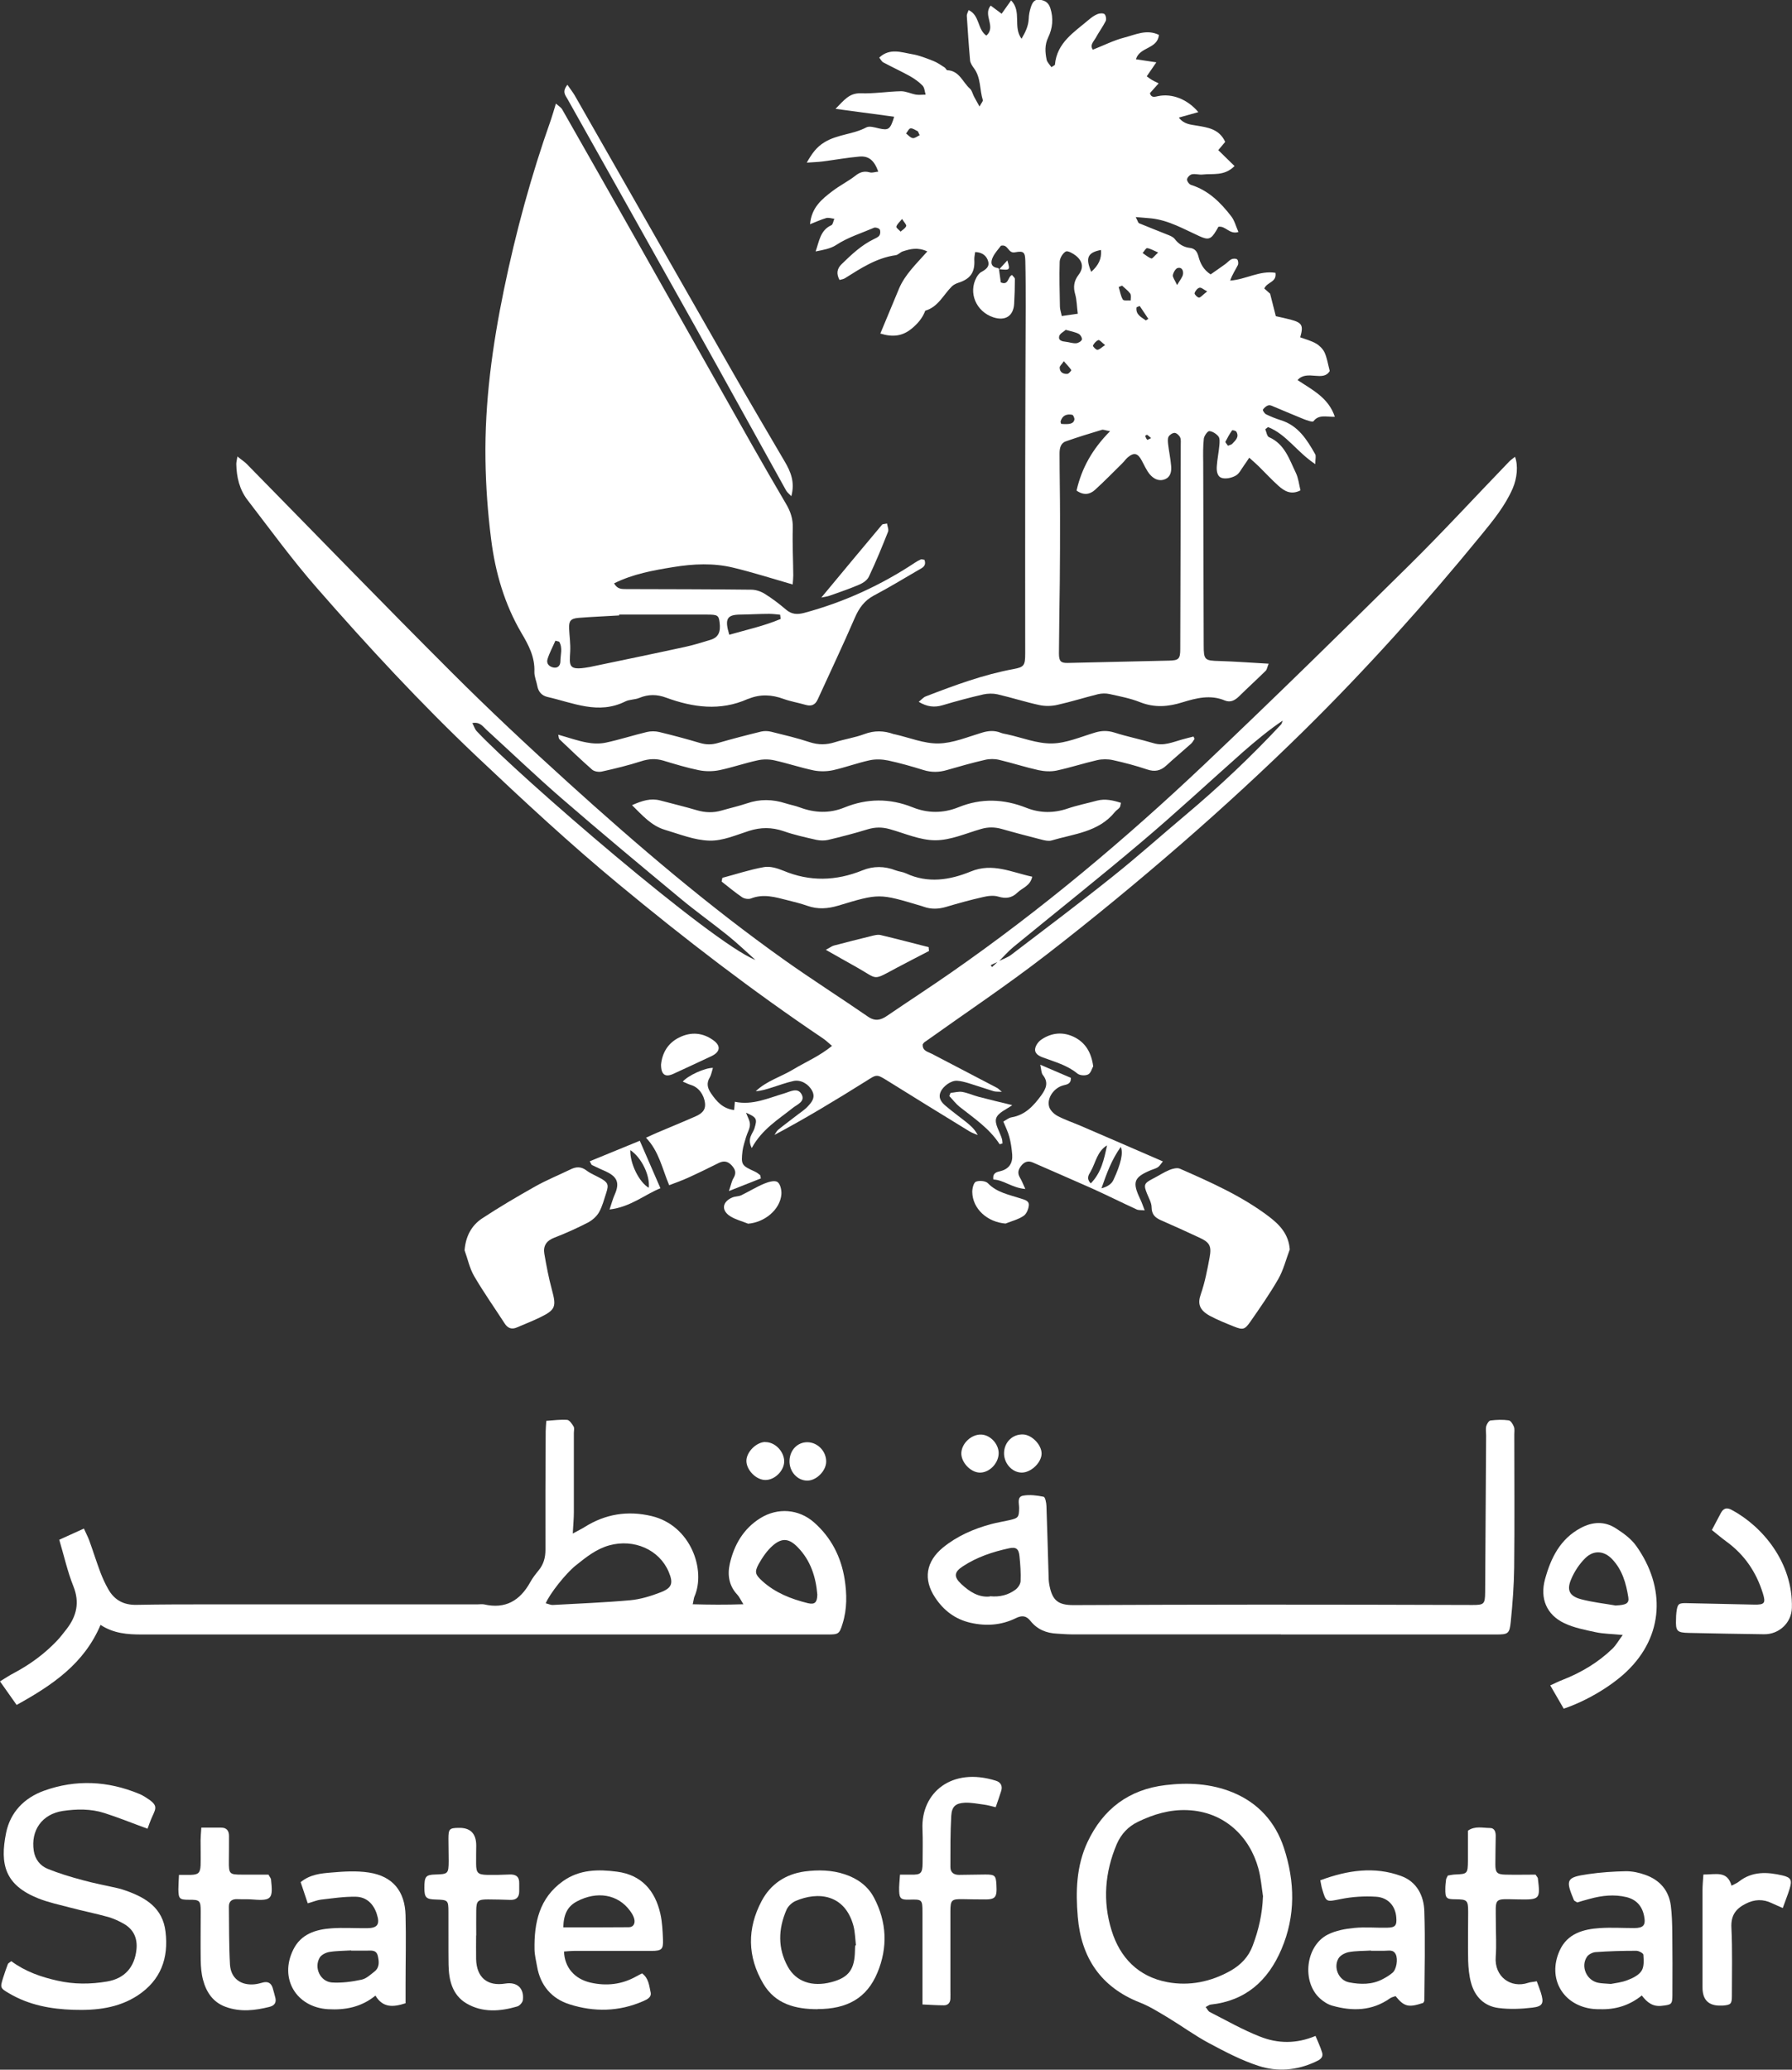
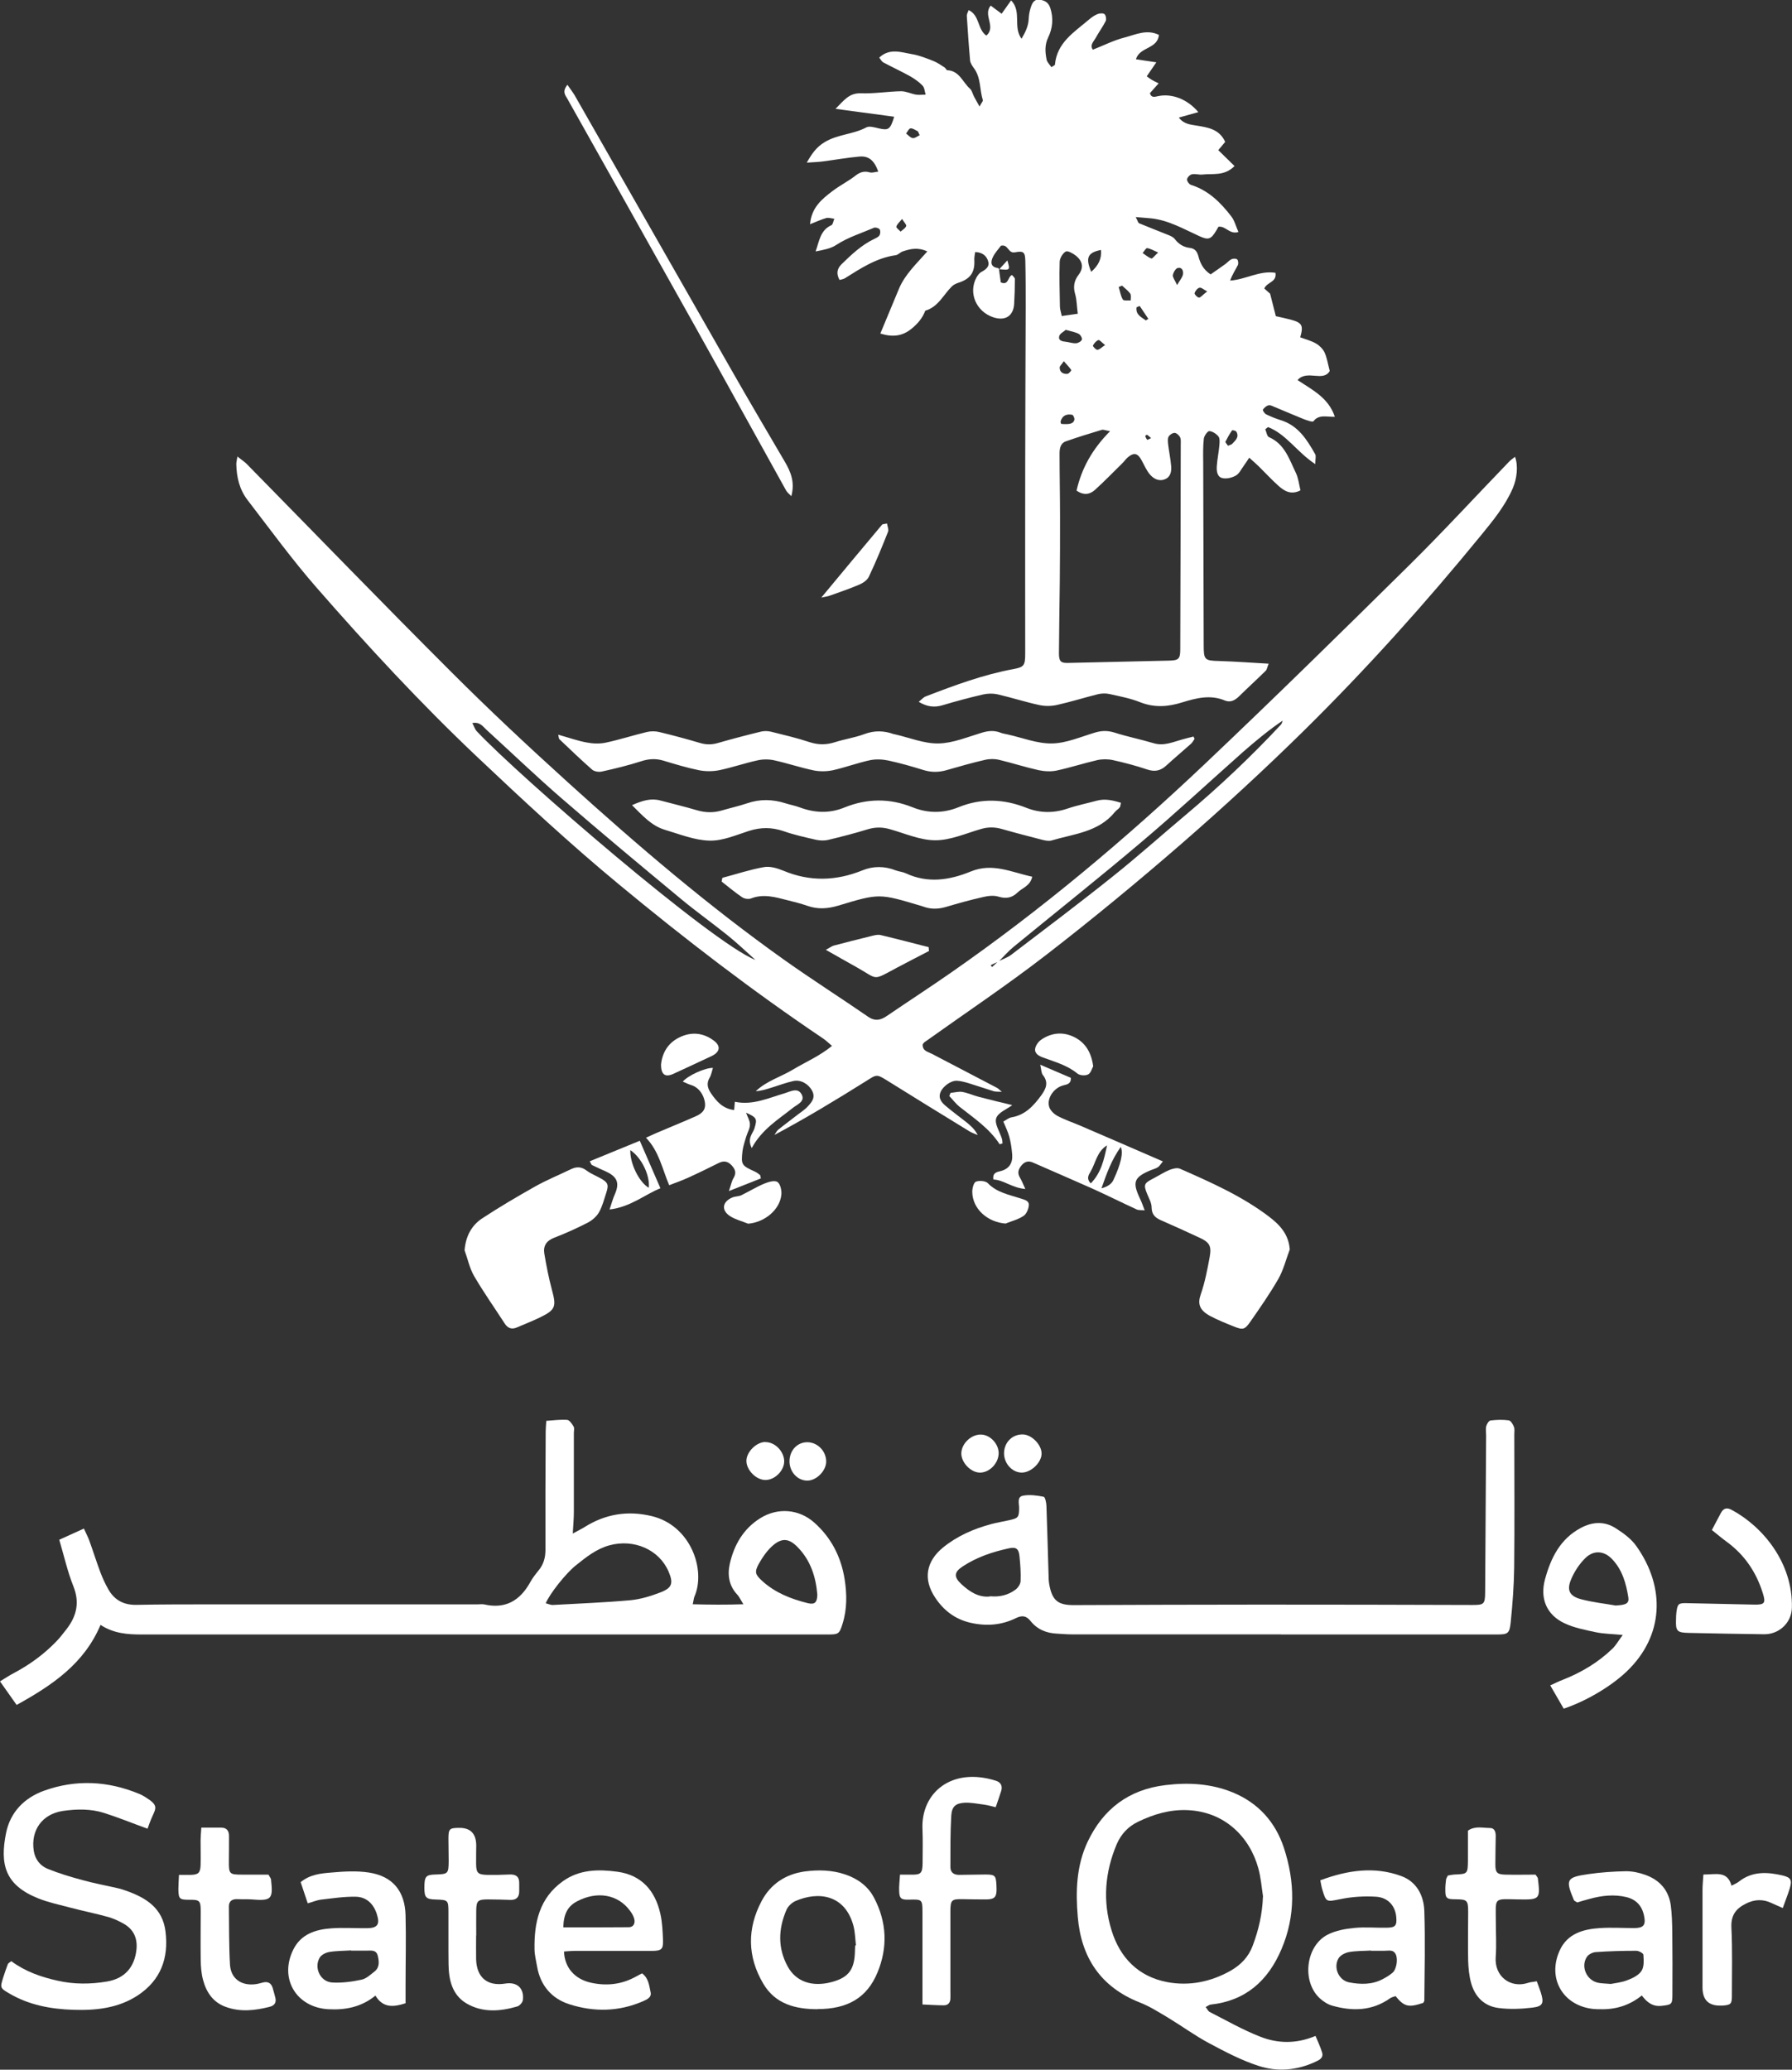
<svg xmlns="http://www.w3.org/2000/svg" id="Layer_2" viewBox="0 0 147.58 170.4">
  <rect x="0" y="0" width="147.58" height="170.4" fill="#333333" stroke="none" />
  <defs>
    <style>.cls-1{fill:#fff;}</style>
  </defs>
  <g id="Layer_1-2">
    <path class="cls-1" d="M82.27,22.16c.05.38.1.76.15,1.09.67.28.55-.47.93-.61.08.12.23.22.23.33,0,.68-.02,1.36-.06,2.04-.06,1.02-.74,1.44-1.73,1.11-1.41-.48-2.06-2.02-1.37-3.28.1-.18.24-.37.42-.46.35-.19.66-.43.55-.83-.12-.47-.47-.78-1.08-.8-.03.23-.08.43-.07.63.06,1.03-.31,1.58-1.31,1.9-.19.06-.39.16-.53.29-.71.7-1.13,1.7-2.2,2.01-.23.62-.64,1.09-1.15,1.5-.73.59-1.53.7-2.55.38.53-1.28,1.03-2.49,1.54-3.7.5-1.18,1.44-2.05,2.33-3.06-.8-.37-1.42-.2-2.03,0-.2.07-.37.28-.57.31-1.59.22-2.88,1.08-4.19,1.9-.11.07-.26.09-.44.14-.27-.5-.22-.92.16-1.29.82-.8,1.65-1.59,2.7-2.09.16-.08.35-.16.43-.3.08-.13.09-.38.01-.49-.07-.1-.34-.18-.46-.13-1.04.45-2.14.78-3.1,1.41-.48.32-1.1.42-1.71.54.3-.84.38-1.75,1.3-2.16.13-.06.16-.35.24-.53-.22-.02-.46-.11-.66-.06-.43.12-.85.32-1.34.51.12-1.38.98-2.07,1.85-2.73.6-.46,1.29-.8,1.88-1.26.38-.3.72-.41,1.19-.28.2.06.45-.04.7-.06-.33-.93-.79-1.31-1.56-1.24-1.01.09-2,.27-3.01.4-.38.05-.76.06-1.32.1.44-.77.79-1.27,1.46-1.68,1.08-.66,2.36-.64,3.44-1.22.26-.14.69,0,1.04.08.8.18.94.09,1.26-.96-1.55-.21-3.09-.42-4.83-.65.71-.72,1.13-1.31,2.08-1.28,1.1.04,2.22-.15,3.32-.17.41,0,.82.21,1.23.28.26.04.52,0,.79,0-.08-.26-.09-.58-.26-.75-.29-.3-.65-.55-1.01-.76-.72-.4-1.48-.75-2.21-1.14-.14-.07-.22-.25-.34-.4.87-.81,1.82-.43,2.71-.28.6.1,1.18.34,1.75.56.33.13.62.34.92.53.09.06.15.22.22.23,1,.04,1.27.99,1.87,1.52.17.15.22.43.33.64.12.23.25.45.46.83.16-.31.3-.45.27-.53-.27-.86-.15-1.83-.72-2.61-.15-.2-.31-.44-.33-.67-.11-1.22-.19-2.44-.27-3.67,0-.13.08-.26.15-.46.93.43.71,1.58,1.46,2.1.84-.73-.31-1.69.36-2.47.29.22.56.41.9.67.25-.35.48-.68.78-1.1.9.92.13,2.19.86,3.16.32-.55.56-1.04.59-1.64.01-.32.07-.64.17-.94.11-.34.26-.7.75-.63.43.06.71.23.86.69.27.84.19,1.65-.18,2.42-.29.6-.25,1.2-.13,1.8.04.23.26.43.4.64.18-.13.29-.16.29-.21.16-1.81,1.58-2.67,2.78-3.69.22-.19.46-.36.72-.47.17-.07.47-.09.58,0,.12.11.17.43.1.57-.24.48-.57.92-.83,1.4-.16.29-.5.57-.23.96.87-.34,1.71-.77,2.6-1,.9-.23,1.83-.71,2.84-.22-.1,1.18-1.59.97-1.89,2.01.53.08,1.02.15,1.68.25-.32.47-.53.78-.79,1.15.14.1.27.21.41.29.15.09.3.16.57.29-.28.31-.49.56-.72.81.11.41.41.3.69.24,1.13-.23,2.4.25,3.3,1.32-.55.15-1.03.29-1.61.45.43.55.95.57,1.47.66.91.15,1.87.28,2.35,1.34-.19.23-.39.46-.57.68.46.45.88.86,1.34,1.31-.84.85-1.79.6-2.65.7-.28.03-.59-.08-.86-.02-.16.03-.38.25-.4.41-.02.14.17.41.32.46,1.44.45,2.44,1.45,3.32,2.59.27.35.38.81.59,1.29-.74.23-1.05-.53-1.65-.43-.05.09-.11.21-.18.32-.43.72-.65.79-1.39.45-1.28-.58-2.51-1.3-3.94-1.46-.38-.04-.75-.06-1.3-.11.16.29.19.47.28.51.76.32,1.53.61,2.29.92.23.09.5.19.64.37.33.43.73.68,1.26.74.42.05.6.32.7.71.15.56.4,1.08,1,1.47.4-.28.81-.56,1.21-.85.18-.13.32-.31.51-.4.13-.06.38-.07.47.02.09.09.11.35.05.47-.2.4-.46.77-.63,1.27,1.29-.09,2.43-.85,3.73-.64.12.79-.68.74-.92,1.29.19.17.42.37.48.43.18.72.33,1.28.47,1.85.44.1.83.18,1.21.28.96.26,1.08.47.8,1.46.43.16.9.28,1.3.51.28.16.56.44.7.73.2.43.27.92.43,1.53-.54.94-1.87-.14-2.65.75,1.21.81,2.54,1.44,3.07,3.02-.68.03-1.31-.22-1.76.37-.07.09-.53-.07-.79-.17-.8-.32-1.6-.67-2.4-1-.17-.07-.36-.18-.51-.14-.18.04-.36.2-.46.35-.04.06.13.33.26.39.39.19.79.35,1.2.48,1.44.44,2.16,1.6,2.84,2.8.09.15.01.39.01.82-1.5-.98-2.38-2.46-3.89-3.05l-.23.18c.1.23.14.58.31.65,1.3.57,1.67,1.83,2.21,2.94.21.44.26.95.38,1.44-.78.4-1.33.06-1.82-.38-.56-.5-1.08-1.07-1.62-1.6-.23-.22-.47-.43-.78-.71-.17.26-.3.46-.44.65-.21.29-.38.66-.66.82-.31.18-.77.29-1.11.21-.44-.1-.49-.59-.46-1,.04-.57.16-1.13.21-1.7.02-.24.05-.56-.07-.72-.17-.22-.49-.43-.76-.45-.14,0-.42.39-.45.62-.07.64-.06,1.3-.05,1.95.01,5.02.03,10.05.04,15.07,0,1.2.08,1.26,1.28,1.29,1.32.04,2.64.14,4.07.22-.12.29-.14.49-.25.59-.72.71-1.47,1.39-2.19,2.1-.34.33-.71.53-1.17.34-1.19-.5-2.35-.2-3.49.15-1.17.37-2.3.46-3.49-.01-.8-.32-1.66-.48-2.51-.67-.3-.07-.65-.06-.95.01-1.12.28-2.23.63-3.35.88-.47.11-1,.12-1.47.02-1.16-.25-2.3-.62-3.47-.89-.37-.08-.79-.07-1.16.01-1.13.26-2.25.56-3.35.89-.67.2-1.27.14-1.97-.28.24-.19.39-.38.59-.45,2.36-.91,4.73-1.79,7.23-2.25.85-.16.95-.29.95-1.27,0-5.1-.01-10.2,0-15.3,0-4.41.03-8.82.04-13.24,0-1.26,0-2.53-.03-3.79-.02-.7-.12-.85-.84-.71-.61.12-.54-.69-1.17-.54-.18.25-.48.56-.66.93-.21.43-.19.85.46.91h-.02ZM91.42,35.5c-.41-.07-.56-.15-.68-.11-.99.3-1.99.6-2.97.95-.43.15-.51.58-.51,1,0,1.73.04,3.46.04,5.2,0,1.77,0,3.53-.02,5.3-.02,1.98-.06,3.97-.07,5.95,0,.67.16.8.73.79,2.78-.06,5.55-.13,8.33-.19.8-.02.93-.13.93-.95.02-5.6.03-11.19.04-16.79,0-.22.03-.46-.05-.64-.08-.17-.29-.36-.45-.37-.17,0-.41.15-.5.31-.09.16-.06.41-.04.62.07.6.2,1.19.25,1.8.04.45-.05.91-.52,1.09-.5.2-.94-.05-1.25-.42-.27-.33-.44-.74-.65-1.12-.33-.62-.64-.7-1.17-.25-.16.14-.28.33-.44.48-.74.73-1.47,1.48-2.24,2.18-.43.39-.94.47-1.52.06.42-1.84,1.29-3.4,2.75-4.88ZM88.76,25.83c-.08-.62-.08-1.13-.21-1.59-.18-.61-.11-1.11.28-1.62.43-.57.35-1.11-.24-1.58-.23-.18-.66-.42-.82-.33-.25.14-.49.54-.5.85-.04,1.23,0,2.45.02,3.68,0,.23.09.46.15.78.42-.06.76-.11,1.32-.19ZM87.78,27.15c-.16.15-.49.3-.55.53-.09.36.25.43.55.46.28.03.56.14.84.12.18-.01.43-.16.48-.3.04-.12-.12-.4-.26-.47-.28-.15-.6-.2-1.06-.33ZM89.87,22.38c.59-.53.87-1.07.8-1.8-1.09.21-1.3.64-.8,1.8ZM92.4,23.52c-.09.04-.18.07-.27.11.11.35.16.73.34,1.03.07.12.43.06.65.08,0-.19.05-.44-.04-.57-.18-.25-.45-.44-.68-.66ZM101.12,36.7c.17-.07.3-.09.36-.16.26-.28.6-.55.34-1-.05-.08-.32-.14-.35-.11-.21.3-.39.62-.55.94-.02.05.1.16.2.32ZM96.94,23.47c.25-.43.43-.63.48-.86.06-.3-.07-.63-.42-.55-.18.04-.37.37-.41.59-.03.17.15.39.35.82ZM87.39,34.9c.72.06,1.02-.02,1.09-.34.03-.12-.09-.4-.18-.41-.46-.09-.83.06-.96.57,0,.03.02.07.05.18ZM95.38,20.79c-.39-.17-.65-.33-.91-.36-.1-.01-.24.26-.37.4.24.16.46.36.72.45.09.03.27-.23.56-.49ZM93.86,25.19l-.26.11c-.09.6.39.81.77,1.08l.2-.13c-.24-.35-.47-.71-.71-1.06ZM87.61,29.74c-.17.26-.34.39-.34.52,0,.39.29.55.64.52.12-.01.33-.28.32-.31-.16-.23-.36-.44-.62-.73ZM75.74,11.13c-.05-.11-.1-.21-.15-.32-.2-.09-.41-.26-.6-.24-.13,0-.25.27-.37.42.18.14.35.35.55.38.17.03.38-.15.57-.24ZM74.29,18.03c-.22.27-.42.43-.47.63-.03.1.23.27.35.41.16-.15.39-.27.46-.46.04-.1-.17-.31-.34-.58ZM91.01,28.41c-.27-.21-.46-.45-.56-.41-.18.07-.35.27-.44.45-.03.06.25.36.37.35.19-.02.35-.21.63-.39ZM99.41,23.99c-.28-.15-.48-.34-.63-.3-.17.04-.35.27-.4.45-.03.08.22.35.36.36.13.01.28-.2.67-.5ZM94.8,36.07c-.14-.12-.23-.21-.33-.27-.03-.02-.16.08-.16.09.04.11.09.23.17.32.01.02.15-.06.32-.14Z" />
-     <path class="cls-1" d="M76.13,46.08c.2.54-.2.68-.49.85-1.22.71-2.42,1.44-3.67,2.1-.79.42-1.22,1.03-1.57,1.83-.97,2.25-2.03,4.47-3.05,6.71-.22.5-.56.6-1.05.45-.59-.17-1.2-.27-1.78-.48-.96-.35-1.89-.4-2.84-.02-.03.01-.07.02-.1.03-2.26,1.01-4.5.7-6.72-.11-.75-.28-1.46-.29-2.21.02-.36.15-.8.12-1.15.29-2.22,1.11-4.3.11-6.42-.37-.46-.11-.74-.42-.83-.9-.07-.39-.25-.78-.24-1.16.05-1.22-.47-2.2-1.07-3.21-1.39-2.37-2.15-4.98-2.49-7.69-.28-2.18-.44-4.39-.47-6.59-.07-4.72.57-9.37,1.52-13.98.98-4.75,2.25-9.42,3.87-13.99.14-.4.25-.81.41-1.33.24.21.43.32.52.48,2.13,3.74,4.25,7.47,6.37,11.22,3.08,5.44,6.14,10.89,9.22,16.33.94,1.66,1.9,3.32,2.87,4.97.35.6.55,1.21.53,1.94-.04,1.3.03,2.6.04,3.9,0,.24-.03.49-.05.75-1.67-.48-3.26-.99-4.88-1.38-1.63-.4-3.31-.32-4.96-.05-1.65.27-3.3.56-4.87,1.34.29.51.66.46,1.01.47,3.43.01,6.86.01,10.29.05.37,0,.79.14,1.11.34.61.38,1.19.82,1.74,1.29.47.41.94.43,1.51.28,3.27-.88,6.31-2.27,9.13-4.14.15-.1.31-.19.47-.26.06-.02.14,0,.3.03ZM50.99,50.61s0,.04,0,.06c-1.12.07-2.24.11-3.35.2-.66.06-.8.26-.77.91.03.61.12,1.23.09,1.84-.06,1.19-.2,1.62,1.52,1.31.07-.01.14-.02.21-.04,2.58-.54,5.16-1.07,7.73-1.63.7-.15,1.4-.37,2.09-.58.65-.2.86-.64.75-1.46-.07-.56-.18-.62-1.02-.62-2.42,0-4.84,0-7.26,0ZM64.29,50.96c-.01-.12-.03-.23-.04-.35-.3-.03-.61-.07-.91-.07-.79,0-1.58.05-2.38.06-1.09.01-1.3.35-.9,1.66,1.42-.41,2.86-.72,4.23-1.3ZM46.05,52.83c-.1-.03-.21-.05-.31-.08-.22.51-.49,1-.65,1.52-.11.36.13.62.5.69.36.06.55-.17.56-.49,0-.55.21-1.12-.1-1.64Z" />
    <path class="cls-1" d="M19.57,37.6c.32.26.55.4.74.59,5.62,5.72,11.2,11.49,16.88,17.16,3.12,3.12,6.34,6.13,9.61,9.09,5.71,5.17,11.56,10.17,17.86,14.64,2.24,1.59,4.56,3.06,6.82,4.62.59.41,1.06.29,1.58-.07,1.76-1.2,3.55-2.36,5.3-3.58,7.4-5.15,14.3-10.94,20.84-17.13,5.67-5.37,11.24-10.84,16.8-16.33,2.83-2.79,5.52-5.72,8.28-8.58.14-.15.32-.26.49-.4.27.72.17,1.77-.19,2.6-.63,1.45-1.62,2.65-2.6,3.85-4.58,5.6-9.41,10.98-14.56,16.06-3.27,3.22-6.65,6.33-10.11,9.34-3.63,3.15-7.34,6.21-11.14,9.15-3.26,2.52-6.69,4.81-10.04,7.2-.06.04-.09.11-.14.17-.04.54.42.61.75.78,1.79.94,3.59,1.87,5.38,2.81.09.05.16.13.39.32-.34-.02-.52,0-.68-.05-.69-.21-1.37-.45-2.06-.66-.31-.09-.63-.18-.95-.2-.5-.03-1.16.45-1.36.93-.21.5.08.85.41,1.13.55.47,1.13.89,1.7,1.34.36.29.71.59.95,1.07-.23-.1-.48-.18-.69-.31-2.25-1.38-4.5-2.76-6.74-4.16-.92-.57-.88-.53-1.8.05-2.44,1.53-4.92,3.03-7.51,4.41.1-.14.18-.32.31-.43.53-.43,1.09-.84,1.63-1.26.26-.2.54-.38.76-.61.35-.37.71-.76.4-1.34-.29-.55-.93-.93-1.53-.8-.6.13-1.18.35-1.76.53-.44.14-.87.28-1.35.31.89-.85,2.07-1.18,3.08-1.79,1.03-.62,2.16-1.09,3.2-1.94-.32-.27-.52-.47-.75-.62-5.82-3.92-11.38-8.19-16.79-12.67-4.04-3.34-7.88-6.91-11.69-10.51-4.65-4.4-9-9.1-13.21-13.92-2.02-2.31-3.83-4.8-5.7-7.23-.66-.86-.9-1.88-.92-2.96,0-.16.05-.33.1-.65ZM82.24,79.14c.35-.18.74-.3,1.05-.54,2.81-2.14,5.64-4.27,8.4-6.48,2.03-1.62,3.97-3.36,5.96-5.03,2.76-2.32,5.39-4.8,7.85-7.44.07-.08.09-.21.13-.32-1.17.8-2.22,1.67-3.25,2.57-2.81,2.49-5.56,5.05-8.43,7.47-3.44,2.91-6.98,5.72-10.47,8.58-.44.36-.82.8-1.22,1.2-.22.1-.45.21-.67.31l.11.16c.18-.17.36-.33.53-.5ZM62.21,79.03c-.75-.67-1.48-1.37-2.26-2-1.29-1.04-2.65-2-3.93-3.07-3.28-2.72-6.56-5.45-9.78-8.24-2.1-1.82-4.11-3.75-6.16-5.62-.3-.27-.54-.69-1.18-.57.14.27.21.51.36.67,3.46,3.7,19.38,17.44,22.95,18.83Z" />
    <path class="cls-1" d="M57.03,132.08c1.43.04,2.73.05,4.19,0-.24-.39-.34-.62-.5-.79-.69-.73-.82-1.63-.62-2.53.35-1.56,1.12-2.9,2.52-3.77,1.43-.89,3.17-.75,4.42.35,1.42,1.25,2.23,2.85,2.52,4.68.19,1.21.21,2.45-.17,3.66-.26.85-.34.89-1.22.89-18.84,0-37.68,0-56.51,0-1.16,0-2.29-.08-3.38-.79-1.36,3.21-3.97,4.96-6.91,6.59-.44-.63-.86-1.22-1.37-1.94.47-.29.82-.52,1.19-.71,1.29-.69,2.45-1.54,3.46-2.59.3-.31.56-.66.83-1,.83-1.07,1.1-2.2.56-3.54-.48-1.2-.76-2.47-1.16-3.82.67-.3,1.3-.59,2.03-.92.17.38.32.66.43.95.32.88.6,1.78.93,2.66.18.47.39.93.64,1.37.5.9,1.27,1.32,2.32,1.3,2.06-.04,4.12-.04,6.18-.04,7.3,0,14.61,0,21.91,0,.18,0,.37-.03.54,0,1.76.41,2.97-.31,3.81-1.83.19-.35.44-.66.69-.97.41-.5.56-1.05.56-1.7-.01-3.25,0-6.51.02-9.76,0-.25.03-.49.05-.85.6-.04,1.16-.12,1.72-.08.19.02.4.33.53.55.08.14.02.35.02.53,0,2.17,0,4.34,0,6.51,0,.52-.05,1.04-.09,1.77.45-.25.73-.38.98-.54,1.71-1.07,3.54-1.37,5.51-.9,3.24.77,4.49,4.45,3.53,6.63-.05.12-.06.27-.14.63ZM44.94,132c.25.06.42.15.58.14,2.13-.12,4.26-.2,6.38-.39.85-.08,1.7-.34,2.5-.65.96-.37,1.06-.76.67-1.69-.77-1.82-2.85-2.74-4.89-2.18-1.08.3-1.92.98-2.77,1.66-.82.66-2.14,2.32-2.47,3.12ZM67.31,131.28c-.12-1.44-.55-2.8-1.6-3.88-.71-.74-1.3-.82-2.07-.15-.47.41-.85.97-1.16,1.52-.36.67-.28.87.3,1.4,1.07.97,2.37,1.48,3.75,1.82.58.14.77-.07.78-.71Z" />
    <path class="cls-1" d="M105.49,134.56c-5.75,0-11.5,0-17.25,0-.4,0-.79-.04-1.19-.06-.87-.04-1.62-.34-2.18-1.04-.35-.44-.7-.49-1.22-.23-1.17.57-2.4.67-3.7.38-1.29-.29-2.23-1.02-2.93-2.07-1.01-1.51-.76-2.98.64-4.13,1.17-.95,2.52-1.54,3.97-1.93.49-.13.99-.21,1.48-.32.76-.17.81-.24.82-1.01,0-.38-.19-.92.33-1.01.54-.1,1.14-.02,1.69.09.13.03.22.49.23.76.07,1.95.12,3.9.18,5.85,0,.25.03.51.08.75.24,1.18.72,1.56,1.95,1.56,5.14-.02,10.27-.04,15.41-.04,5.82,0,11.65.01,17.47.03.94,0,1.03-.06,1.04-1.05.03-4.3.05-8.61.08-12.91,0-.25-.05-.52.01-.76.05-.18.21-.45.35-.47.5-.06,1.01-.08,1.5-.01.17.02.35.32.43.53.07.19.03.43.03.64,0,3.65.03,7.31-.01,10.96-.02,1.48-.13,2.96-.28,4.44-.1,1.02-.23,1.06-1.24,1.06-5.9,0-11.79,0-17.69,0h0ZM81.53,131.42c.81.08,1.51-.1,2.11-.55.2-.15.4-.45.41-.69.03-.68-.02-1.37-.09-2.05-.06-.62-.28-.78-.85-.66-1.35.29-2.65.72-3.82,1.49-.72.47-.76.86-.12,1.46.68.63,1.43,1.12,2.36,1.02Z" />
    <path class="cls-1" d="M99.29,165.24c.15.19.21.34.32.4,1.38.7,2.73,1.48,4.17,2.04,1.44.57,2.96.61,4.56-.06.19.46.4.9.54,1.36.14.46-.24.63-.57.78-1.51.7-3.11.83-4.65.33-1.43-.46-2.79-1.18-4.12-1.89-1.14-.61-2.2-1.39-3.31-2.06-.77-.46-1.55-.96-2.38-1.28-3.21-1.27-4.81-3.7-5.09-7.04-.18-2.1-.12-4.19.8-6.16,1.29-2.74,3.42-4.33,6.42-4.69,1.88-.23,3.75-.13,5.54.6,2.11.87,3.51,2.44,4.21,4.55.92,2.79.98,5.62-.2,8.37-1.1,2.58-2.94,4.24-5.83,4.55-.1.01-.19.09-.41.2ZM104.02,156.16c-.12-.78-.18-1.58-.39-2.34-.71-2.59-2.78-4.67-5.85-4.79-1.44-.06-2.78.34-4.06.96-.81.39-1.39,1.01-1.75,1.84-.98,2.31-1.17,4.7-.43,7.09.69,2.26,2.21,3.82,4.59,4.27,1.82.34,3.59-.02,5.22-.94.84-.48,1.48-1.14,1.82-2.07.49-1.3.79-2.62.84-4.03Z" />
    <path class="cls-1" d="M45.98,60.49c.83.23,1.57.5,2.34.64.51.1,1.08.12,1.58.01,1.13-.24,2.23-.6,3.36-.87.33-.08.71-.08,1.04,0,1.12.27,2.24.57,3.35.9.51.15.97.15,1.48,0,1.18-.34,2.37-.65,3.56-.94.26-.06.57-.05.84.02,1.05.26,2.11.51,3.14.85.73.24,1.4.23,2.11,0,.79-.25,1.63-.37,2.4-.66.83-.31,1.61-.29,2.42,0,.03.01.07.01.11.02,1.19.27,2.39.77,3.57.75,1.19-.02,2.39-.53,3.56-.88.55-.17,1.05-.21,1.58,0,.17.07.35.09.53.13,1.23.27,2.46.77,3.68.75,1.19-.02,2.38-.55,3.56-.9.54-.16,1.02-.17,1.58,0,1.06.34,2.17.56,3.24.88.83.25,1.56-.09,2.32-.3.32-.09.64-.17.96-.25l.09.19c-.1.14-.17.3-.3.41-.67.6-1.37,1.18-2.03,1.79-.48.44-.96.53-1.58.32-.92-.31-1.87-.56-2.82-.77-.41-.09-.87-.09-1.28,0-1.13.26-2.23.62-3.35.86-.47.1-1,.07-1.48-.03-1.09-.24-2.16-.59-3.25-.85-.37-.09-.8-.09-1.17,0-1.05.24-2.1.54-3.14.84-.65.19-1.27.2-1.92,0-.97-.3-1.94-.58-2.93-.79-.48-.1-1.01-.12-1.49-.02-1.02.22-2.01.59-3.03.82-.51.11-1.08.12-1.59.02-1.1-.23-2.16-.59-3.25-.83-.44-.1-.94-.1-1.38,0-1.06.23-2.09.59-3.15.81-.54.11-1.15.11-1.69,0-.99-.2-1.96-.5-2.93-.79-.61-.18-1.18-.15-1.8.05-1.06.34-2.16.61-3.25.85-.25.06-.62,0-.8-.15-.92-.81-1.81-1.66-2.7-2.51-.06-.06-.05-.18-.1-.39Z" />
    <path class="cls-1" d="M.95,161.48c1.14.84,2.43,1.29,3.78,1.59,1.36.31,2.73.3,4.09.07,1.46-.25,2.27-1.19,2.42-2.65.09-.92-.24-1.64-1.04-2.1-.4-.23-.84-.43-1.28-.56-1.04-.29-2.11-.5-3.16-.78-.87-.23-1.77-.42-2.6-.75-2.76-1.1-3.18-2.81-2.66-5.39.35-1.72,1.5-2.89,3.13-3.48,2.62-.94,5.25-.81,7.83.26.17.07.33.15.48.25,1.09.67.94.87.59,1.64-.16.35-.28.71-.38.98-1.27-.46-2.39-.92-3.55-1.29-1.12-.36-2.29-.34-3.44-.17-1.69.26-2.64,1.59-2.38,3.28.11.71.53,1.23,1.14,1.48.93.38,1.9.67,2.87.93.97.27,1.97.45,2.96.68.21.05.42.12.62.19,1.65.58,3.03,1.43,3.26,3.37.27,2.19-.39,4-2.28,5.25-1.61,1.06-3.45,1.25-5.31,1.19-1.86-.06-3.66-.39-5.3-1.36-.73-.43-.74-.46-.48-1.29.12-.38.25-.75.39-1.12.02-.06.1-.09.27-.23Z" />
    <path class="cls-1" d="M92.32,66.07c-.05.21-.05.34-.11.41-.11.14-.28.23-.39.37-1.35,1.67-3.39,1.8-5.23,2.35-.25.07-.57-.01-.84-.08-1.09-.28-2.17-.56-3.25-.87-.57-.16-1.12-.17-1.7,0-1.25.36-2.51.93-3.77.93-1.26,0-2.52-.57-3.77-.92-.61-.17-1.19-.17-1.81.02-1.07.33-2.16.61-3.25.87-.3.07-.64.06-.95,0-.92-.21-1.84-.41-2.72-.72-.97-.33-1.88-.33-2.85-.02-1.06.34-2.17.83-3.25.8-1.23-.03-2.46-.53-3.67-.89-1.11-.33-1.84-1.17-2.71-2.03.84-.37,1.53-.59,2.31-.39,1.01.27,2.03.51,3.04.81.68.2,1.35.22,2.03.02.69-.2,1.4-.36,2.09-.59,1.07-.37,2.12-.34,3.18,0,.38.12.78.19,1.15.33,1.24.46,2.45.52,3.7.01,1.85-.75,3.72-.77,5.59-.02,1.27.51,2.53.51,3.8,0,1.87-.76,3.73-.69,5.59.05,1.12.44,2.24.45,3.39.06.79-.27,1.61-.43,2.41-.65.69-.18,1.33-.03,1.99.18Z" />
    <path class="cls-1" d="M106.21,102.89c-.3.8-.51,1.66-.93,2.4-.7,1.22-1.51,2.38-2.31,3.53-.46.66-.61.69-1.36.39-.67-.27-1.35-.54-1.98-.88-.87-.48-1.01-1.01-.74-1.77.34-.98.54-2.02.73-3.05.17-.93,0-1.23-.86-1.62-1.05-.49-2.1-.97-3.16-1.43-.47-.21-.75-.47-.76-1.05,0-.38-.22-.75-.37-1.12-.3-.74-.26-.87.48-1.25.45-.23.87-.51,1.34-.71.27-.11.65-.21.88-.11,2.55,1.12,5.1,2.25,7.33,3.94.88.67,1.64,1.45,1.72,2.74Z" />
    <path class="cls-1" d="M38.26,102.94c.09-1.15.57-2.05,1.45-2.63,1.41-.93,2.88-1.79,4.35-2.62.94-.53,1.95-.94,2.92-1.41.46-.23.87-.25,1.31.08.34.26.75.42,1.13.63.65.35.73.54.51,1.21-.18.54-.32,1.12-.6,1.61-.2.35-.56.66-.92.85-.9.46-1.82.88-2.76,1.24-.66.25-.93.69-.82,1.33.17.99.36,1.99.62,2.95.38,1.4.31,1.66-.99,2.29-.62.3-1.26.55-1.89.82-.44.19-.76.06-1.01-.33-.84-1.3-1.74-2.57-2.52-3.91-.37-.64-.52-1.4-.78-2.11Z" />
    <path class="cls-1" d="M128.77,140.66c-.36-.62-.7-1.2-1.1-1.9.4-.18.71-.34,1.03-.46,1.53-.6,2.92-1.43,4.1-2.57.29-.28.48-.64.84-1.12-.9-.09-1.58-.09-2.23-.23-.88-.19-1.78-.36-2.58-.74-1.47-.7-2.02-2.04-1.59-3.62.48-1.75,1.24-3.31,2.94-4.22.97-.52,1.96-.57,2.88.02.63.4,1.28.87,1.7,1.47,2.41,3.39,2.28,7.38-.78,10.31-1.26,1.21-3.32,2.45-5.21,3.08ZM133.09,132.18c.82-.04,1.09-.17,1.01-.67-.18-1.15-.5-2.27-1.33-3.14-.66-.7-1.52-.77-2.21-.09-.5.49-.91,1.12-1.18,1.77-.37.89-.11,1.37.84,1.62.94.25,1.91.35,2.87.52Z" />
    <path class="cls-1" d="M46.45,160.67c.04,1.31.87,2.26,2.18,2.56,1.31.3,2.58.16,3.77-.51.15-.09.31-.16.48-.25.55.41.58,1.02.7,1.55.1.43-.3.6-.64.75-1.98.86-4.02.89-6.03.25-1.47-.46-2.41-1.55-2.68-3.12-.08-.46-.2-.93-.21-1.39-.04-2.21.39-4.24,2.34-5.63,1.36-.97,2.91-.99,4.47-.78,2,.27,3.12,1.55,3.55,3.45.16.7.19,1.43.22,2.15.03.79-.11.92-.95.92-2.13,0-4.26,0-6.39,0-.25,0-.49.03-.8.05ZM46.4,158.68c1.87,0,3.62.01,5.38-.01.4,0,.55-.33.45-.7-.06-.23-.2-.46-.35-.66-.99-1.35-2.71-1.64-4.36-.77-.78.41-1.1,1.06-1.13,2.13Z" />
    <path class="cls-1" d="M135.21,164.29c-1.04.84-2.19,1.17-3.45,1.13-.18,0-.36,0-.54-.02-2.5-.26-3.82-2.51-2.77-4.82.64-1.4,1.95-1.75,3.32-1.84.93-.06,1.88,0,2.81,0,.77,0,.97-.24.82-.99-.16-.82-.64-1.36-1.46-1.56-1.01-.24-2.01-.13-3,.14-.38.1-.75.21-1.05.3-.16-.11-.25-.13-.27-.19-.71-1.69-.63-1.88,1.18-2.14,1.03-.15,2.08-.22,3.12-.24.53,0,1.08.12,1.58.3,1.18.42,1.93,1.26,2.1,2.53.09.71.11,1.44.12,2.16.02,1.73.02,3.47.01,5.2,0,.79-.09.8-.87.89-.74.09-1.21-.27-1.65-.85ZM132.66,163.34c.35-.07.9-.12,1.39-.32.43-.16.92-.41,1.14-.76.22-.34.18-.88.15-1.32,0-.13-.38-.33-.58-.33-1.12,0-2.24.03-3.36.11-.25.02-.58.19-.71.39-.53.79-.03,1.93.91,2.13.28.06.57.06,1.06.1Z" />
    <path class="cls-1" d="M108.75,154.8c2.25-.83,4.43-1.15,6.63-.35,1.3.47,1.88,1.62,1.92,2.9.08,2.45.02,4.91,0,7.36,0,.06-.06.13-.09.19-1.21.4-1.57.32-2.28-.56-.14.05-.31.09-.45.18-1.48,1.05-3.1,1.08-4.76.61-.37-.1-.73-.34-1.01-.59-1.53-1.38-1.19-4.35.65-5.27.66-.33,1.44-.47,2.17-.54.89-.09,1.8,0,2.71-.02.67-.01.81-.18.75-.86-.07-.92-.67-1.63-1.67-1.69-.96-.06-1.95,0-2.89.19-1.22.24-1.21.31-1.56-.88-.05-.17-.07-.35-.14-.68ZM112.91,160.61s0-.02,0-.02c-.61.04-1.24.02-1.83.13-.31.06-.7.26-.85.52-.44.75.02,1.81.88,1.97.92.18,1.88.2,2.75-.26.29-.15.57-.32.82-.53.33-.28.46-1.11.27-1.51-.21-.44-.61-.29-.95-.3-.36,0-.72,0-1.08,0Z" />
    <path class="cls-1" d="M25.34,156.69c-.22-.66-.4-1.19-.58-1.73.78-.64,1.66-.72,2.51-.79,1.03-.09,2.1-.16,3.12,0,1.95.3,2.96,1.53,3.01,3.52.05,1.91,0,3.83,0,5.75,0,.5,0,.99,0,1.49-1.02.33-1.87.39-2.48-.63-1.18.96-2.5,1.2-3.9,1.12-2.63-.16-4.04-2.53-2.87-4.9.63-1.29,1.85-1.67,3.15-1.76.97-.07,1.95,0,2.93-.01.87-.01,1.08-.32.8-1.17-.27-.84-.85-1.4-1.72-1.42-.96-.02-1.93.13-2.89.24-.31.04-.61.17-1.07.3ZM28.93,160.61s0-.02,0-.03c-.61.04-1.22.03-1.82.13-.28.05-.64.23-.78.46-.49.83.04,1.98,1.01,2.05.8.05,1.64-.06,2.43-.23.39-.08.74-.41,1.08-.68.43-.34.37-.84.26-1.3-.14-.53-.6-.4-.98-.41-.39,0-.79,0-1.18,0Z" />
    <path class="cls-1" d="M67.34,165.42c-1.82,0-3.48-.41-4.48-2.1-1.32-2.23-1.34-4.55-.13-6.82.73-1.37,1.95-2.2,3.54-2.42,1.13-.15,2.25-.12,3.32.24,1.02.34,1.88.95,2.39,1.92,1.06,2.01,1.14,4.11.28,6.17-.87,2.1-2.49,3-4.93,3ZM70.43,160.17s.04,0,.06,0c-.06-.53-.07-1.09-.2-1.6-.71-2.64-2.94-2.85-4.77-2.06-.3.13-.62.43-.75.73-.68,1.57-.73,3.16.11,4.68.68,1.23,1.99,1.69,3.59,1.27,1.51-.39,1.91-1.13,1.94-2.59,0-.14.01-.29.02-.43Z" />
    <path class="cls-1" d="M75.97,165.04c0-.44,0-.76,0-1.08,0-2.17,0-4.34,0-6.51,0-1.07-.03-1.08-1.1-1.05-.65.02-.8-.09-.82-.7-.02-.42.04-.85.07-1.36.37,0,.65,0,.92,0,.79.02.93-.11.94-.93,0-.94.03-1.88-.01-2.82-.13-3,2.41-5.13,6.05-3.98.41.13.56.44.43.85-.13.41-.27.81-.45,1.33-.34-.08-.64-.17-.94-.21-.53-.07-1.07-.18-1.6-.16-.75.04-1.07.3-1.12,1.07-.08,1.41-.07,2.82-.07,4.23,0,.44.28.64.71.64.72,0,1.45-.03,2.17-.03.79,0,.87.09.91.85.06,1.1-.08,1.23-1.21,1.2-.51-.01-1.01,0-1.52-.02-.97-.02-1.06.06-1.06,1.02,0,2.17,0,4.34,0,6.51,0,.22.01.43,0,.65-.01.34-.19.56-.53.56-.56,0-1.13-.04-1.78-.07Z" />
    <path class="cls-1" d="M59.5,72.27c1.14-.3,2.27-.68,3.42-.88.5-.09,1.09.09,1.58.29,2.19.92,4.34.86,6.52-.02.9-.37,1.83-.36,2.75,0,.27.1.57.12.83.24,1.81.85,3.62.56,5.35-.15,1.8-.74,3.36.07,5.06.43-.17.77-.81.91-1.21,1.3-.46.45-.95.53-1.58.34-.39-.12-.87-.06-1.28.04-1.02.23-2.03.51-3.04.81-.61.18-1.21.2-1.81-.01-.1-.04-.21-.07-.31-.1-3.36-1-3.37-1.02-6.74,0-.87.26-1.68.32-2.54.02-.54-.19-1.11-.33-1.67-.47-.98-.25-1.95-.54-2.98-.14-.2.08-.53.03-.72-.09-.59-.4-1.14-.86-1.7-1.3.02-.09.03-.18.05-.27Z" />
    <path class="cls-1" d="M84.44,97.89c-1.1-.09-1.79-.75-2.63-.78-.09-.56.3-.62.59-.69.72-.19,1.01-.67.96-1.36-.04-.49-.11-.99-.24-1.47-.11-.41-.3-.79-.49-1.25.25-.14.45-.31.68-.35,1.13-.19,1.82-.96,2.45-1.82.38-.53.62-1.05.12-1.67-.13-.16-.12-.45-.21-.84.95.41,1.74.75,2.52,1.08.03.49-.3.54-.62.62-.76.19-1.37,1.04-1.17,1.75.08.3.39.6.68.76.6.32,1.26.54,1.89.81,2.24.96,4.47,1.93,6.8,2.94-.15.18-.25.36-.4.47-.17.12-.4.17-.59.25-1.41.59-1.55.98-.87,2.4.12.25.21.52.36.91-.3-.03-.51,0-.67-.08-1.24-.57-2.46-1.18-3.7-1.74-1.61-.72-3.23-1.41-4.84-2.12-.39-.17-.69-.06-.95.26-.25.31-.34.61-.11.99.14.23.24.49.45.95ZM90.7,97.84q.76-.2.99-.68.94-2.01.61-2.73c-.76,1.06-1.16,2.18-1.59,3.41ZM91.17,94.3c-.83.5-.93,1.43-1.36,2.17-.15.26-.37.55.02.96.87-.88,1.1-2,1.34-3.13Z" />
    <path class="cls-1" d="M119.21,154.42c.19-.03.4-.08.61-.09,1.03-.04,1.06-.06,1.07-1.13,0-.83,0-1.65,0-2.48.59-.41,1.22-.22,1.81-.22.41,0,.49.36.48.71-.01.76-.03,1.52-.03,2.28,0,.68.13.83.82.85.86.02,1.71,0,2.49,0,.12.18.18.24.19.3.21,1.72.17,1.77-1.57,1.74-2.14-.03-1.89-.23-1.89,1.9,0,.94.06,1.88-.01,2.82-.13,1.66,1.26,2.62,2.66,2.15.2-.07.42-.07.72-.13.12.32.23.61.33.91.28.89.18,1.16-.69,1.26-.92.11-1.87.15-2.79.03-1.18-.15-1.95-.93-2.26-2.07-.16-.58-.22-1.21-.24-1.81-.03-1.34,0-2.67,0-4.01,0-.99-.08-1.05-1.03-1.06-.78,0-.86-.09-.85-.87,0-.25.03-.51.06-.75.01-.1.08-.19.15-.34Z" />
    <path class="cls-1" d="M39.21,159.35c0,.65-.01,1.3,0,1.95.04,1.51.93,2.25,2.4,2.01.97-.16,1.57.38,1.45,1.36-.02.19-.26.46-.45.52-1.42.42-2.88.53-4.2-.25-1.17-.7-1.45-1.92-1.47-3.2-.02-1.44,0-2.89-.01-4.33,0-.97-.04-.99-1.04-1.02-.8-.02-.94-.16-.94-.96,0-.93.11-1.08.9-1.1,1.05-.03,1.09-.06,1.1-1.1,0-.61-.02-1.23-.02-1.84,0-.8.08-.89.83-.9q1.46-.04,1.46,1.46c0,.51-.02,1.01-.01,1.52.01.73.15.87.9.89.61.01,1.23,0,1.84-.03.54-.03.83.18.81.74,0,.22,0,.43,0,.65,0,.5-.26.72-.74.7-.61-.02-1.23-.04-1.84-.04-.83,0-.95.12-.96.92-.01.69,0,1.37,0,2.06,0,0,0,0,0,0Z" />
    <path class="cls-1" d="M16.59,150.47c.62,0,1.12,0,1.62,0,.45,0,.65.25.65.69,0,.69,0,1.37-.01,2.06-.01,1.06.04,1.12,1.06,1.12.75,0,1.5,0,2.2,0,.11.21.2.3.21.4.16,1.53.1,1.78-1.47,1.65-.43-.04-.87-.01-1.3-.03-.44-.02-.71.17-.7.62.02,1.59,0,3.18.09,4.77.07,1.13.89,1.73,2.02,1.62.25-.02.49-.1.74-.16.38-.08.63.07.75.44.08.28.16.55.23.84.09.39-.08.63-.46.73-1.21.31-2.42.45-3.63.01-1.05-.38-1.6-1.21-1.87-2.23-.14-.52-.18-1.07-.19-1.61-.02-1.34,0-2.68,0-4.01,0-.91-.08-.98-.98-.97-.76,0-.85-.08-.86-.87,0-.35.03-.71.05-1.18.38,0,.69,0,.99,0,.6-.02.76-.16.79-.78.02-.69,0-1.37,0-2.06,0-.28.03-.56.06-1.04Z" />
    <path class="cls-1" d="M58.71,87.93c-.09.28-.13.56-.26.78-.29.48-.18.89.11,1.31.46.67.97,1.26,1.9,1.37.02-.21.03-.4.06-.68,1.47.31,2.76-.31,4.1-.7.46-.14,1.06-.49,1.38.06.36.61-.35.86-.7,1.14-1.2.96-2.54,1.75-3.39,3.31-.4-.8.08-1.18.22-1.61.24-.79.21-.9-.69-1.3.13.36.33.68.32.98,0,.34-.22.68-.32,1.03-.11.38-.24.76-.29,1.14-.13,1.13-.08,1.2,1,1.69.16.07.31.18.44.29.04.03.03.13.07.28-.78.31-1.57.62-2.63,1.04.18-.52.23-.83.38-1.07.26-.43.14-.73-.17-1.06-.32-.34-.66-.38-1.07-.17-.84.42-1.68.83-2.54,1.22-.48.22-.99.39-1.52.6-.58-1.37-.83-2.78-1.91-3.91.36-.16.64-.3.93-.42,1.03-.44,2.07-.86,3.09-1.31.47-.21.91-.46.84-1.11-.08-.72-.54-1.32-1.15-1.5-.23-.07-.44-.18-.68-.28.42-.5,1.84-1.15,2.5-1.13Z" />
    <path class="cls-1" d="M140.98,125.97c.3-.57.52-.99.74-1.4.21-.39.48-.48.89-.26,2.53,1.35,5.06,4.34,4.96,8.07-.03,1.22-1.05,2.19-2.3,2.17-2.06-.03-4.11-.06-6.17-.11-1.01-.02-1.11-.15-1.07-1.15,0-.18.01-.36.03-.54.09-.71.17-.78.88-.76,1.84.04,3.68.08,5.52.12.87.02.97-.13.72-.93-.54-1.74-1.51-3.18-3-4.26-.4-.29-.78-.62-1.21-.96Z" />
    <path class="cls-1" d="M140.3,154.33c1.01.01,1.95-.34,2.3.92.25-.13.45-.21.6-.33,1.11-.88,2.36-.8,3.61-.51.7.17.79.39.57,1.11-.15.5-.36.99-.56,1.57-.37-.17-.63-.27-.88-.39-.73-.36-1.44-.34-2.18.04-.83.42-1.22.98-1.17,1.97.09,1.87.04,3.75.04,5.63,0,.65-.1.73-.75.78-.04,0-.07,0-.11,0q-1.56.07-1.56-1.49c0-2.67,0-5.34,0-8.01,0-.39.04-.78.07-1.27Z" />
    <path class="cls-1" d="M46.73,6.98c.23.34.42.58.58.84,4.32,7.56,8.63,15.12,12.95,22.68,1.43,2.51,2.9,5,4.36,7.49.5.85.86,1.7.55,2.86-.2-.21-.34-.31-.42-.45-2.51-4.51-5-9.04-7.52-13.55-3.49-6.24-7-12.47-10.5-18.71-.17-.3-.46-.59,0-1.16Z" />
    <path class="cls-1" d="M76.5,78.3c-.88.46-1.77.91-2.65,1.38-2.05,1.1-1.5.96-3.29-.04-.81-.45-1.61-.91-2.55-1.44.32-.17.48-.3.66-.35,1.01-.27,2.02-.52,3.03-.77.28-.07.59-.16.85-.09,1.31.31,2.62.66,3.93.99,0,.11.02.21.03.32Z" />
    <path class="cls-1" d="M52.69,93.92c.61,1.4,1.14,2.61,1.7,3.91-1.26.5-2.44,1.54-4.19,1.75.17-.51.27-.88.42-1.22.42-.94.24-1.46-.7-1.9-.39-.18-.79-.35-1.17-.54-.05-.03-.07-.12-.18-.31,1.38-.57,2.75-1.13,4.12-1.69ZM51.91,94.69c-.04,1.12.75,2.67,1.52,3.1.11-1-.58-2.47-1.52-3.1Z" />
    <path class="cls-1" d="M61.59,100.74c-.49-.2-1.02-.33-1.46-.61-.75-.48-.65-1.19.18-1.54.23-.1.51-.08.73-.18.64-.31,1.25-.69,1.9-.96.34-.14.84-.29,1.08-.14.24.15.36.68.33,1.03-.11,1.26-1.39,2.31-2.76,2.41Z" />
    <path class="cls-1" d="M90.03,87.79c-.1.17-.19.56-.42.67-.24.12-.69.09-.89-.08-.83-.68-1.84-.95-2.81-1.31-.36-.13-.72-.33-.66-.73.04-.27.27-.59.51-.75.87-.59,1.83-.66,2.76-.18.88.46,1.36,1.25,1.51,2.38Z" />
    <path class="cls-1" d="M82.84,100.74c-1.52-.11-2.75-1.21-2.77-2.61,0-.29.11-.76.3-.84.27-.11.79-.07.98.12.75.78,1.76.95,2.7,1.26.33.11.7.18.68.55-.02.31-.19.73-.44.89-.43.29-.96.42-1.46.62Z" />
    <path class="cls-1" d="M67.63,49.21c1.79-2.15,3.39-4.09,5.01-6.01.05-.06.2-.05.41-.1.04.25.16.51.08.69-.49,1.24-1,2.48-1.57,3.68-.13.29-.48.53-.79.66-.79.34-1.62.62-2.43.91-.16.06-.32.08-.71.16Z" />
    <path class="cls-1" d="M54.44,87.65c.09-.93.54-1.76,1.49-2.23.98-.49,1.96-.41,2.85.25.6.45.53.94-.18,1.28-1.04.49-2.08.97-3.12,1.45-.68.32-1.04.1-1.04-.75Z" />
    <path class="cls-1" d="M83.36,90.99c-.44.33-1.17.61-1.32,1.08-.15.46.3,1.11.47,1.68.04.13.04.27.05.39-.12.03-.23.08-.24.06-.84-1.3-2.11-2.14-3.3-3.08-.31-.25-.56-.59-.84-.88.03-.09.06-.17.1-.26.33-.03.66-.13.97-.08.46.08.89.28,1.34.4.93.24,1.86.47,2.75.68Z" />
    <path class="cls-1" d="M84.25,118.1c.72.02,1.52.84,1.53,1.56.01.74-.86,1.58-1.63,1.58-.82,0-1.51-.8-1.46-1.68.05-.86.72-1.49,1.56-1.46Z" />
    <path class="cls-1" d="M63.01,118.73c.76-.02,1.5.68,1.57,1.49.06.79-.72,1.62-1.53,1.63-.77.01-1.59-.82-1.58-1.59.01-.72.81-1.52,1.54-1.54Z" />
    <path class="cls-1" d="M79.17,119.63c.03-.82.86-1.57,1.67-1.52.78.05,1.47.86,1.4,1.64-.07.82-.83,1.53-1.59,1.49-.75-.04-1.51-.87-1.48-1.62Z" />
    <path class="cls-1" d="M66.5,118.74c.85.01,1.56.76,1.54,1.62-.02.75-.8,1.53-1.53,1.54-.83.02-1.52-.74-1.49-1.64.03-.89.67-1.53,1.48-1.52Z" />
    <path class="cls-1" d="M82.29,22.17c.22-.24.45-.49.67-.73.24.81.23.82-.69.72,0,0,.01,0,.01,0Z" />
  </g>
</svg>